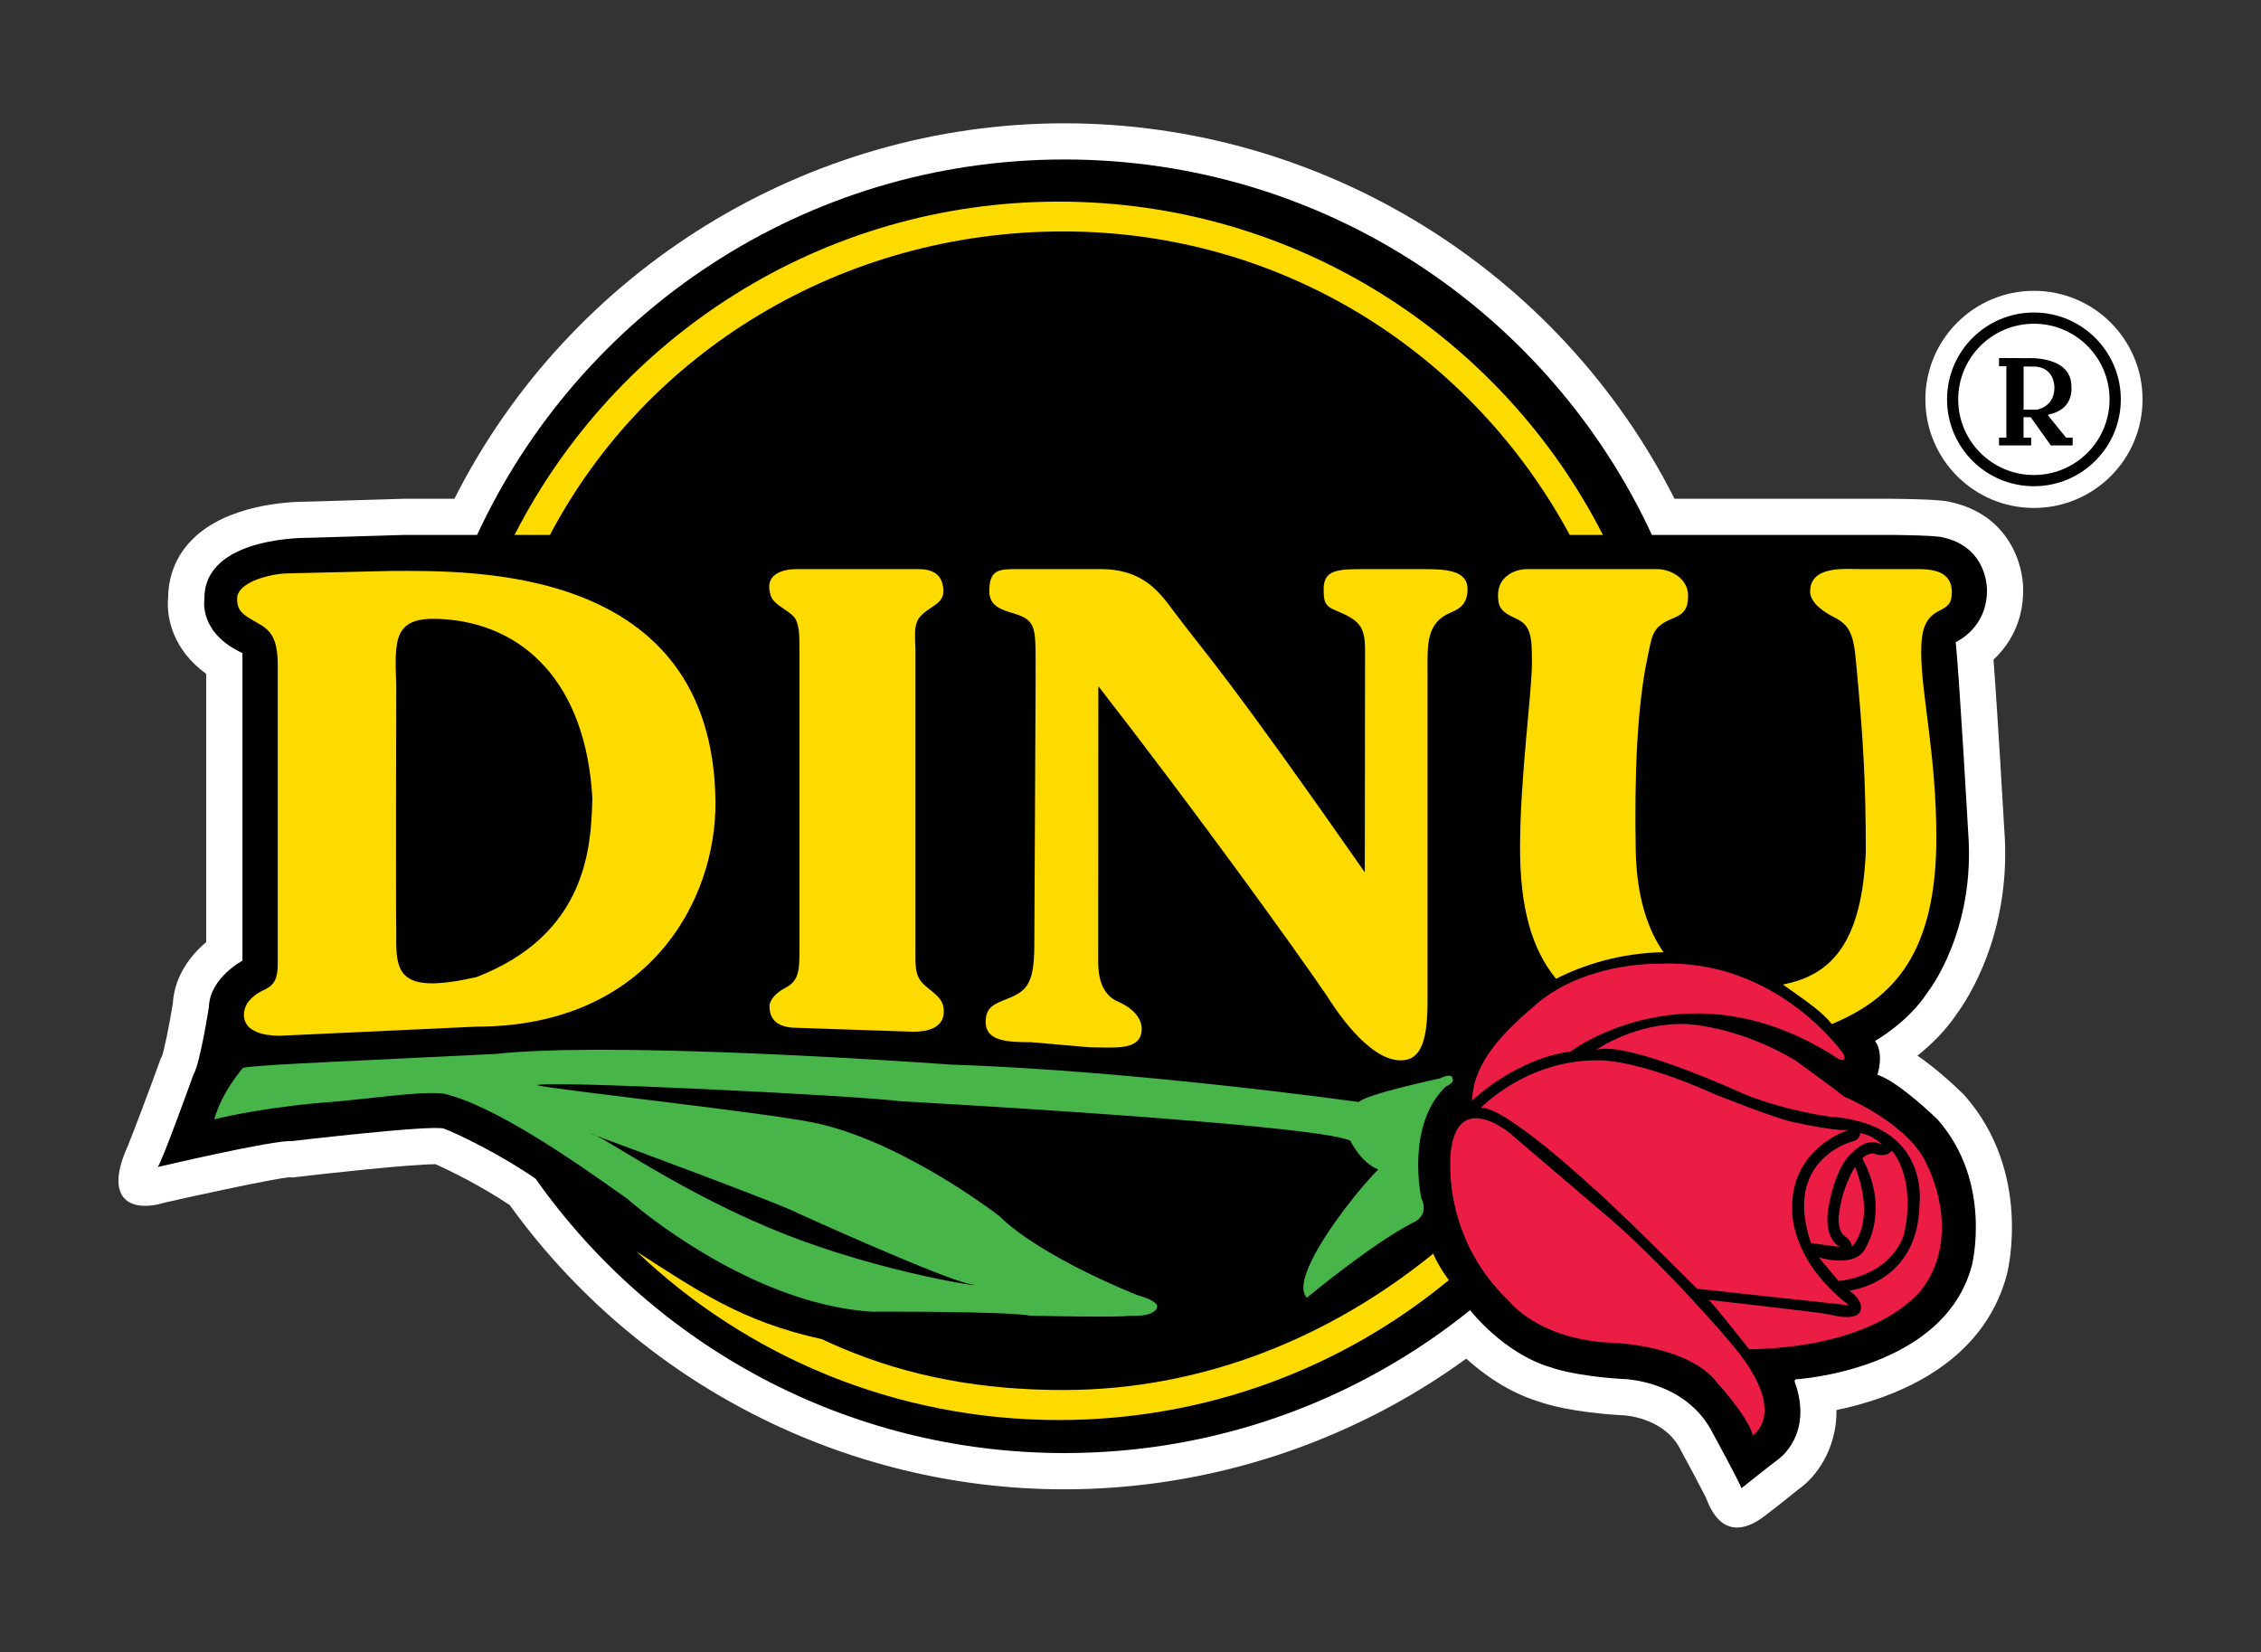
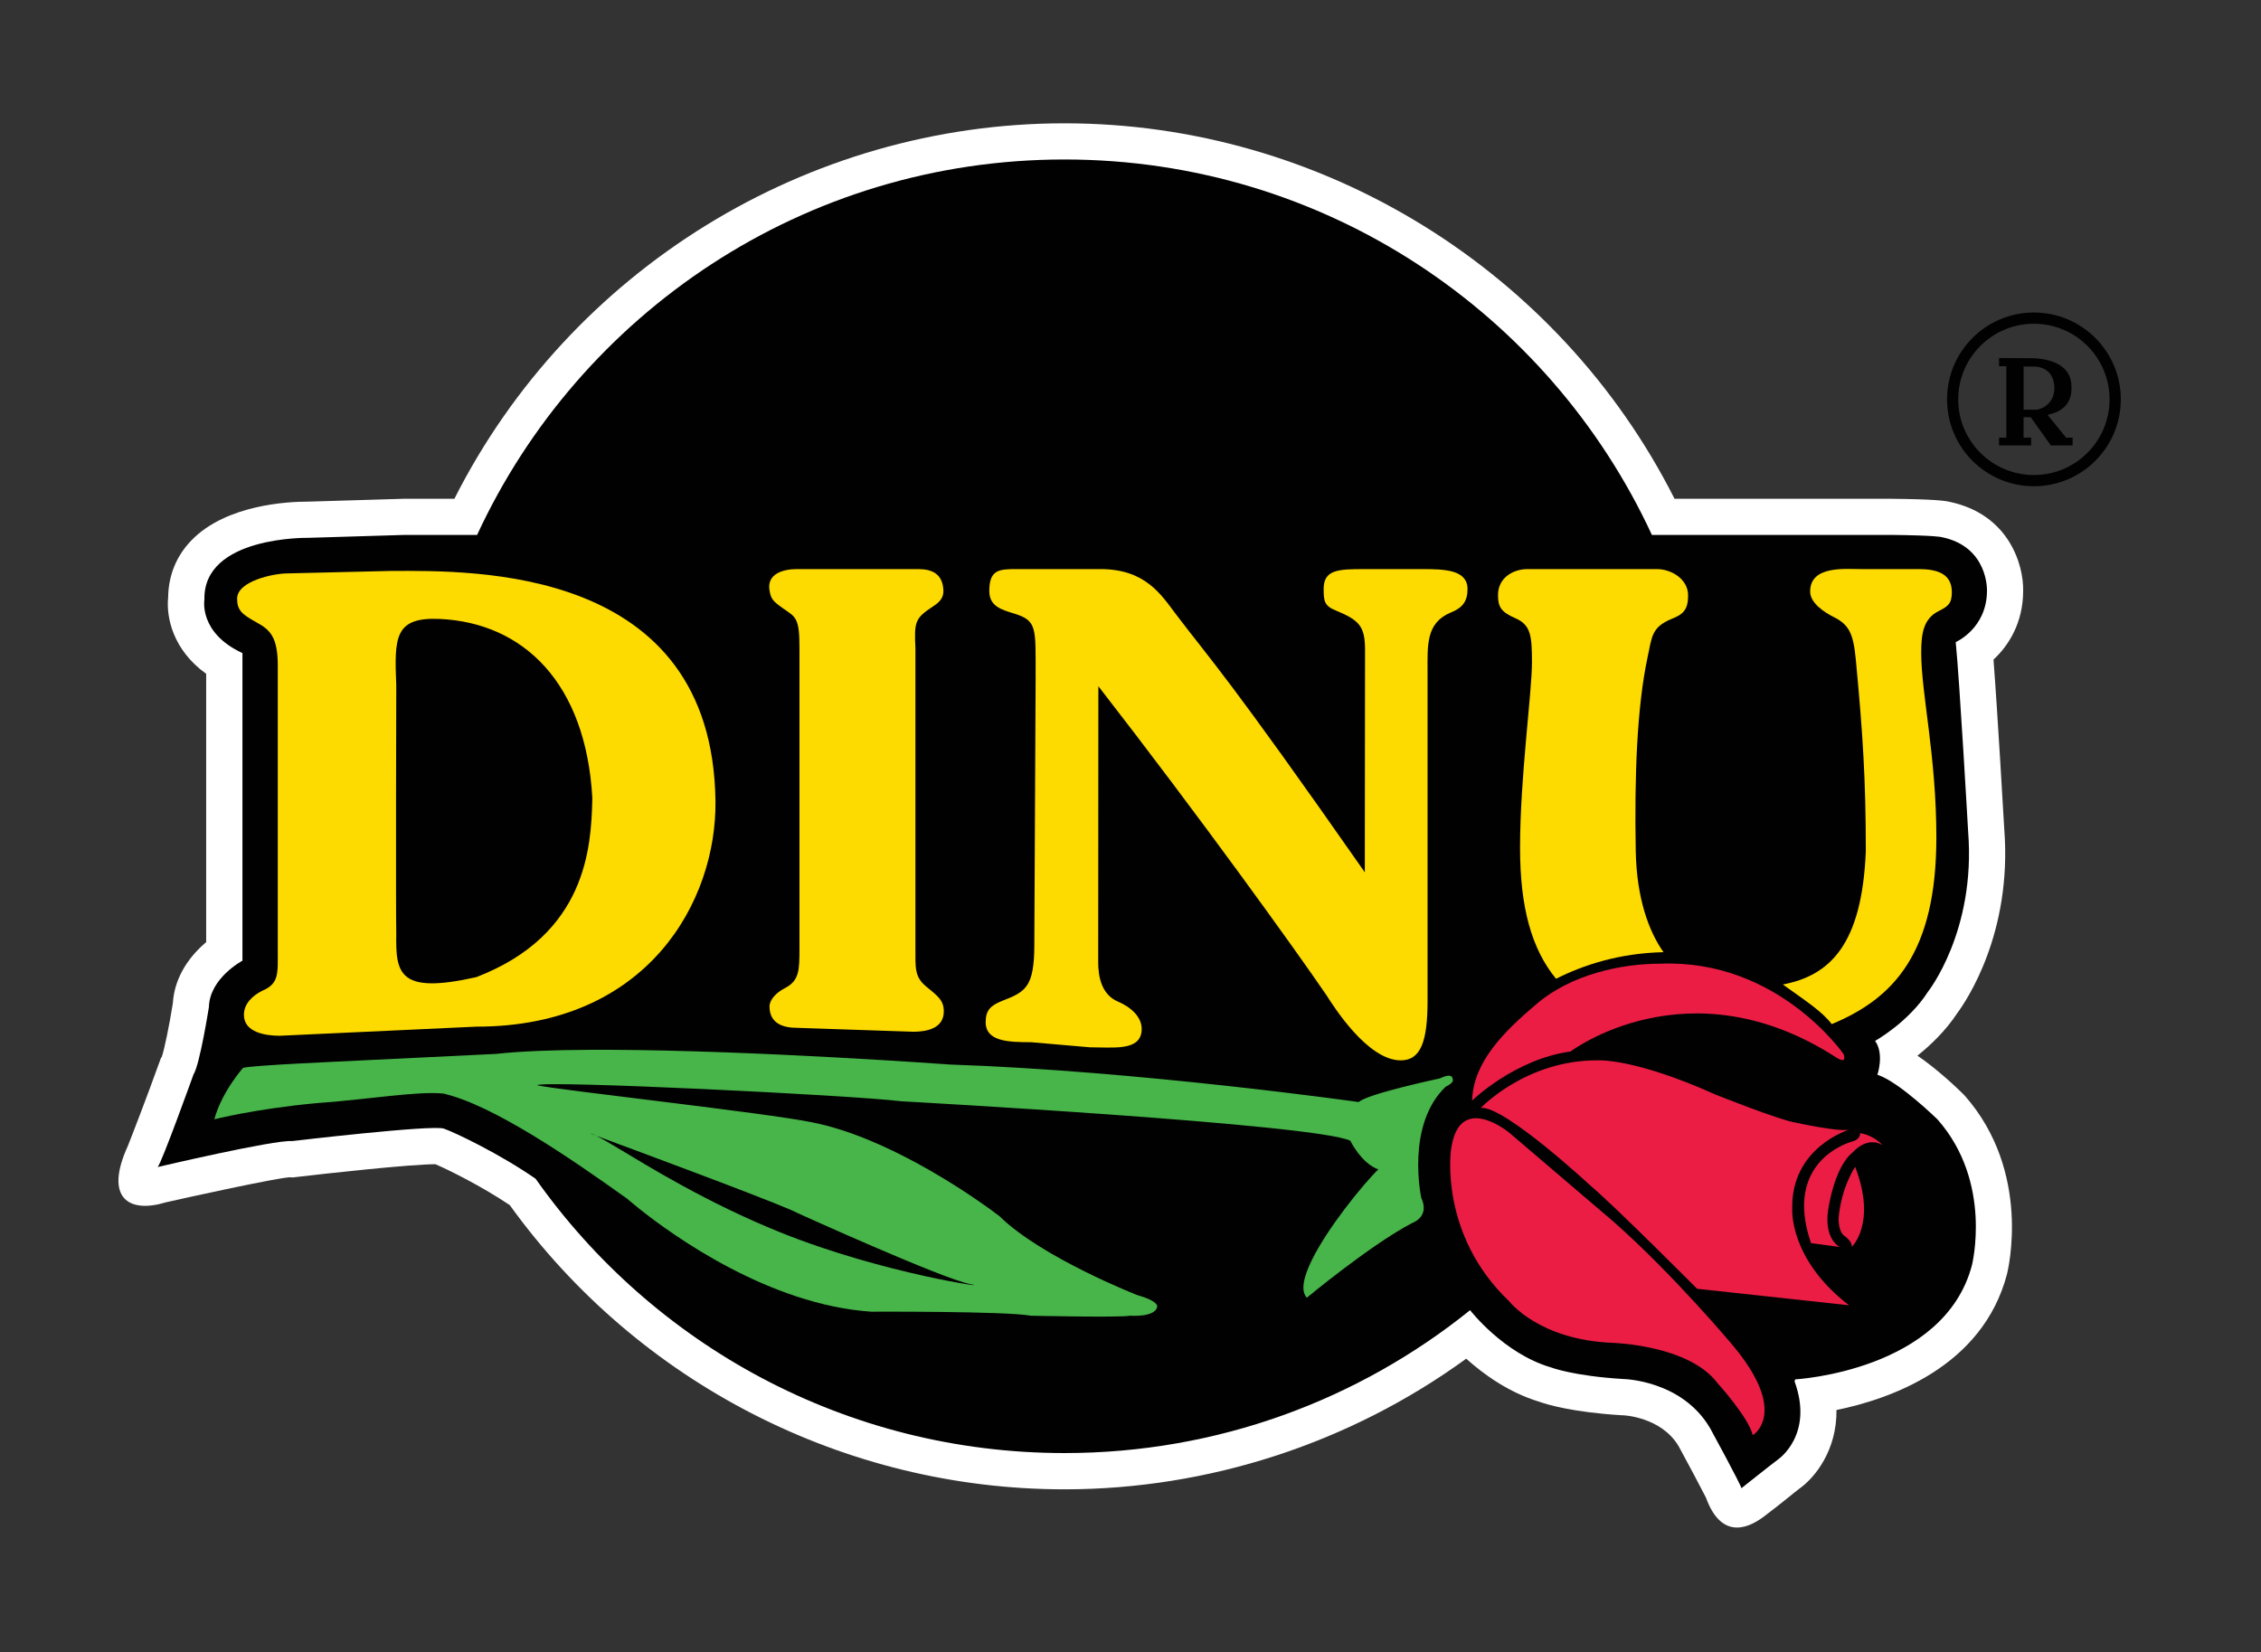
<svg xmlns="http://www.w3.org/2000/svg" id="Layer_2" viewBox="0 0 986.86 721.32">
  <rect x="0" y="0" width="986.86" height="721.32" fill="#333333" stroke="none" />
  <defs>
    <style>.cls-1{fill:none;}.cls-1,.cls-2,.cls-3,.cls-4,.cls-5,.cls-6{stroke-width:0px;}.cls-2{fill:#010101;}.cls-2,.cls-3,.cls-4,.cls-5,.cls-6{fill-rule:evenodd;}.cls-3{fill:#47b549;}.cls-4{fill:#eb1d45;}.cls-5{fill:#fff;}.cls-6{fill:#fdda00;}</style>
  </defs>
  <g id="DINU_LOGO">
-     <path class="cls-5" d="M935.16,174.36c0,26.16-21.21,47.39-47.41,47.39s-47.38-21.23-47.38-47.39,21.21-47.4,47.38-47.4,47.4,21.21,47.41,47.4" />
    <path class="cls-5" d="M744.62,653.84c-2.48-4.85-7.34-14.03-11.94-22.49-7.67-12.87-24.16-13.5-24.32-13.5l-.7-.02c-21.24-1.29-32.43-4.68-35.76-5.87-13.45-4.07-24.43-12.05-31.94-18.82-50.7,36.87-112.42,57.04-175.37,57.04-95.8,0-186.08-46.33-242.1-124.09-12.62-8.46-27.03-15.54-32.46-17.84-11.13.02-47.54,4.04-60.68,5.59l-1.59.2-1.16-.1c-5.76.24-44.63,8.76-54.17,10.94-16.37,5-26.96-1.96-16.67-24.52,1.4-3.4,8.67-22.3,13.81-36.64l.64-1.74.43-.69c1.12-3.26,3.25-13.58,4.79-23.25.77-12.5,8.3-21.43,14.56-26.76v-117.12c-14.55-10.46-17.49-24.67-16.6-33.37.11-9.59,3.62-18.21,10.29-25.02,15.19-15.56,42.35-16.77,50.32-16.77h.21s42.51-1.27,42.51-1.27h21.61C248.82,117.84,352.22,53.83,464.6,53.83s215.8,64.01,266.29,163.92h94.62c18.49.19,23.42.83,25.57,1.36,25.91,5.51,32.24,27.65,31.97,38.96-.07,13.79-6.24,23.66-12.95,29.89,1.8,23.3,4.47,70.11,4.7,74,3.54,45.45-16.59,75-20.39,80.17-5.25,7.99-11.95,14.31-17.51,18.72,8.66,5.93,16.79,13.64,19.87,16.66l.8.83c29.32,33.32,18.86,76.14,18.41,77.95-10.66,40.44-50.97,54.48-74.41,59.27.21,17.5-9.37,29.52-16.19,34.32-2.29,1.72-7.35,6.04-15.49,12.19-8.11,6.13-18.97,9.1-25.28-8.24" />
    <path class="cls-2" d="M867.26,257.81s.65-19.24-19.89-23.34c0,0-2.3-.74-21.85-.95h-104.52c-44.8-96.77-142.75-163.9-256.39-163.9s-211.58,67.14-256.37,163.9h-31.51l-42.31,1.28s-45.86-.82-45.2,26.96c0,0-2.62,14.47,16.6,23.35v134.29s-14.31,7.57-14.64,20.22c0,0-3.95,25.15-6.72,29.43,0,0-13.82,38.47-15.64,40.43,0,0,50.96-11.99,58.7-11.33,0,0,61.15-7.24,66.24-5.43,5.11,1.81,24.38,11.03,39.98,21.86h.02c51.11,72.44,135.45,119.77,230.86,119.77,67.03,0,128.58-23.36,177.03-62.38h0s14.52,18.87,35.23,24.96c0,0,9.7,3.78,31.74,5.1,0,0,25.49.44,37.81,21.5,0,0,13.47,24.69,13.64,26.17,0,0,13-10.35,16.11-12.66,0,0,15.63-10.68,7.07-34.04l.34-.82s64.91-3.62,77.09-49.81c0,0,9.21-36.17-14.96-63.61,0,0-16.93-16.6-26.3-19.56,0,0,3.12-9.04-1-14.79,0,0,14.48-8.06,23.02-21.37,0,0,21.04-26.46,17.59-70.04,0,0-3.76-66.41-5.42-82.68,0,0,13.65-5.92,13.65-22.52" />
    <path class="cls-6" d="M171.28,249.23l-45.75,1.09c-6.24,0-22.03,3.4-22.03,11.02,0,5.07,2.06,6.82,8.36,10.3,5.88,3.23,9.38,6.25,9.38,18.94v124.76c0,9.87.52,14.1-6.81,17.2-3.96,1.99-7.97,5.45-7.97,10.53,0,7.62,9.43,9.1,15.63,9.1l85.88-3.98c74.92,0,104.84-54.98,104.31-98.44v-.2c-1.42-102.93-106.38-100.32-141-100.32M258.51,349.75c-.58,19.54-2.21,58.22-50.62,76.83-34.07,7.67-35.2-1.71-34.93-19.02-.12-4.28-.12-31.65-.1-57.82.03-25.86.1-50.54.1-50.54-.83-20.74-.95-29.92,19.06-28.99,36.4,1.71,63.7,27.87,66.52,78.18l-.04,1.35Z" />
    <path class="cls-6" d="M348.94,283.18c.09-13.69-1.74-13.79-7.07-17.52-4.63-3.26-5.37-4.22-6-7.92-1.23-7.28,5.97-9.3,11.98-9.3h52.78c6.03,0,10.82,1.92,11.14,9.3.16,3.51-2.09,5.38-4.4,6.9-7.97,5.27-8.39,6.58-7.81,18.54v130.79c0,8.47-.43,12.45,4.63,16.65,4.99,4.13,7.75,5.98,7.75,10.91,0,7.39-7.3,8.89-13.31,8.89l-50.78-1.71c-6.02,0-11.98-1.89-11.98-9.31,0-2.93,2.86-6.03,6.66-7.99,6.37-3.26,6.41-7.89,6.41-17.44v-130.79Z" />
    <path class="cls-6" d="M452.01,295.01c0-20.88.69-24-9.18-27.1-5.52-1.7-11.03-3.11-11.03-9.88,0-9.3,4.22-9.59,11.78-9.59h36.67c19.67,0,26.47,11.06,33.06,19.77,15.1,19.95,22.27,26.54,82.39,112.6l.1-97.1c0-10.44-2.62-12.98-12.79-17.21-4.93-1.97-5.28-4.05-5.28-9.4,0-8.46,6.44-8.65,17.78-8.65h25.28c9.87,0,19.74.29,19.74,8.74,0,5.36-2.27,8.2-7.2,10.17-11.04,4.51-10.25,14.37-10.25,25.94v143.61c0,17.51-2.86,26-11.7,26-14.55,0-29.45-23.81-32.34-28.33-13.65-20.02-55.46-78.13-99.64-135.01l-.07,120.13c-.05,6.15,1.21,14.41,8.61,17.55,4.91,2.07,11.14,6.57,10.3,13.17-1.03,8.4-12.39,6.79-22.54,6.79l-25.71-2.23c-9.88,0-19.78-.29-19.78-8.76,0-5.35,2.33-7.32,7.27-9.31,10.18-3.95,13.97-5.93,13.97-24.74l.57-117.15Z" />
    <path class="cls-6" d="M668.66,288.73c0,14.11-5.2,50.34-5.2,81.37,0,26.04,5.01,44.14,15.71,57.2,11.54-5.87,27.4-11.19,46.89-11.62-6.44-9.18-11.68-23.43-12.1-44-.62-32.99.57-63.28,5.14-84.65,1.95-9.12,1.7-13.26,10.72-16.93,5.09-1.98,6.99-4.22,6.99-10.15.02-7.05-7.17-11.51-13.67-11.51h-56.42c-6.21,0-12.88,3.72-12.88,11.34,0,5.07,1.19,7.33,7.66,10.15,6.68,2.9,7.13,7.81,7.15,18.81" />
    <path class="cls-6" d="M836.83,248.44h-24.54c-7.04,0-22.21-1.61-22.21,9.8,0,5.08,6.33,9.14,10.25,11.11,6.79,3.39,8.63,7.25,9.71,18.93,3.05,32.44,4.33,51.88,4.33,83.4-1.66,40.36-15.37,54.13-36.21,58.11,9.27,6.67,16.98,11.57,21.35,17.29,26.94-11.16,45.66-30.93,45.66-81.51,0-35.55-6.61-62.77-6.61-80.54,0-8.19.83-14.87,7.61-18.26,3.95-1.98,5.76-3.18,5.76-8.26,0-9.02-8.02-10.08-15.1-10.08" />
-     <path class="cls-6" d="M240.04,233.53c42.24-80.15,127.62-132.49,223.99-132.49s178.51,53.57,221.12,132.49h14.48c-44.07-86.36-133.87-145.51-237.52-145.51s-193.46,59.15-237.52,145.51h15.44Z" />
-     <path class="cls-6" d="M625.53,547.31c-.08.07-.16.14-.24.2-44.22,35.85-99.61,59.32-161.26,59.32-35,0-66.92-5.66-97.19-18.57-2.74-1.16-5.44-2.38-8.11-3.65h-.02c-35.51-7.73-54.82-21.64-80.79-38.17,47.86,45.57,112.72,73.49,184.2,73.49,64.72,0,124.05-22.9,170.23-61.08-2.73-3.72-5.07-7.59-6.82-11.54" />
    <path class="cls-3" d="M633.98,470.86s.13-2.77-5.51-.07c0,0-31.79,6.75-35.42,10.32,0,0-96.33-13.64-178.38-16.38,0,0-84.57-6.17-148.28-6.43h-8.41c-16.3.08-30.82.6-41.59,1.8,0,0-52.29,2.5-59.27,2.87-7.02.37-46.65,2.05-51.03,3.21,0,0-9.33,10.5-12.54,22.46,0,0,17.49-4.48,44.12-7.01,22.35-1.53,44.27-5.4,55.91-4.22,21.88,5.11,55.71,28.43,80.2,45.93,0,0,1.97,1.75,5.55,4.59,14.64,11.64,56.37,41.66,100.91,44.7,0,0,58.64-.28,69.73,1.76,0,0,39.06.87,43.16,0,0,0,11.38.87,11.95-4.08,0,0,.6-2.32-8.76-4.95,0,0-41.7-16.34-60.07-34.42,0,0-1.44-1.12-4.03-3-11.58-8.36-46.12-31.79-77.83-37.99-19.99-4.14-110.97-14.1-119.98-16.18,2.37-2.24,136.71,4.27,158.97,7,0,0,180.82,9.92,195.99,17.22,0,0,4.81,9.9,12.24,12.52-2.89,2.73-8.79,9.47-14.8,17.43-10.84,14.36-22.03,32.69-16.4,38.58,0,0,27.87-23.16,46.08-32.67,0,0,4.47-1.48,4.91-5.91.12-1.36-.13-3-1.04-4.96,0,0-6.98-31.79,10.69-48.62,0,0,4.05-1.72,2.92-3.5M260.25,495.83c12.78,4.72,69.14,25.61,84.33,32.11,1.59.69,2.73,1.21,3.32,1.54,0,0,62.99,28.61,75.38,31.06,12.39,2.47-37.27-4.2-82.82-22.59-7.95-3.21-15.51-6.6-22.56-10.01-29.04-14.01-49.87-28.32-57.66-32.11-1.64-.62-2.6-.97-2.6-.97.56.06,1.43.4,2.6.97" />
    <path class="cls-4" d="M658.77,494.52s-22.11-18.41-25.45,7.53c0,0-5.35,36.8,25.45,66.1,0,0,12.87,16.74,44.83,18.07,0,0,33.48.83,46.03,17.58,0,0,13.55,14.89,15.4,22.75,0,0,16.4-9.7-9.36-39.98,0,0-25.44-30.3-51.23-53.07l-45.66-38.98Z" />
    <path class="cls-4" d="M646.36,483.64s19.74-20.88,50.88-20.73c0,0,15.57-1.2,51.38,14.87,0,0,27.94,11.22,35.47,12.39,0,0,18.41,4.02,22.93,3.02,0,0-25.44,7.69-24.76,34.63,0,0-1.52,21.76,24.76,42.01l-66.28-7.2s-35.54-35.74-46.52-45.02c0,0-37.66-34.96-47.87-33.96" />
    <path class="cls-4" d="M642.53,480.45s18.55-18.07,42.99-21.42c0,0,51.37-38.99,115.79,2.52,0,0,5.03,3.52,3.37-1.35,0,0-28.62-41.51-79.85-39.49-17.47-.05-39.1,4.83-53.87,17.34-14.82,12.5-27.95,25.73-28.43,42.41" />
-     <path class="cls-4" d="M696.75,458.3s17.07-12.11,39.31-11.22c0,0,21.93.63,47.54,15.83,0,0,18.59,13.52,21.41,15.87,0,0,28.95,12.05,36.31,30.29,0,0,15.24,28.96-1.83,52.88,0,0-16.57,25.94-75.99,27.12,0,0-15.89-20.25-17.73-21.6,0,0,49.04,5.52,52.74,6.37,0,0,14.89,4.37,13.7-4.01,0,0-.66-3.7-5.18-6.37,0,0,30.26-3.02,30.78-37.83,0,0,3.68-26.75-24.25-35.46,0,0-7.04-2.35-14.9-2.68,0,0-18.75-2.34-37.83-10.04,0,0-50.21-23.21-64.09-19.14" />
    <path class="cls-4" d="M821.59,499.86s-3.52-4.16-9.69-5.18c0,0,.31,2.67-3.53,3.68,0,0-30.46,7.86-17.91,44.33l12.55,1.69s-6.7-3.02-5.18-15.57c0,0,2.49-19.18,10.87-25.77,0,0,6.03-7.2,12.9-3.19" />
    <path class="cls-4" d="M809.72,509.4s-6.04,8.86-7.21,22.24c0,0-.31,5.88,2.51,7.89,0,0,3.68,2.51,3.18,4.85,0,0,11.06-10.22,1.52-34.98" />
-     <path class="cls-4" d="M812.87,505.72s1.67-2.17,4.86-2.17c0,0,5.19,2.34,8.03-1.18,0,0,10.71,11.2,5.36,36.14,0,0-4.04,17.57-28.62,20.76l-8.7-10.38s16.39,5.35,20.68-4.52c0,0,10.45-16.24-1.62-38.66" />
    <path class="cls-2" d="M887.74,136.43c-20.95,0-37.91,16.97-37.91,37.93s16.96,37.91,37.91,37.91c20.94,0,37.93-16.98,37.93-37.91s-16.98-37.93-37.93-37.93M887.74,207.37c-18.24,0-33.04-14.79-33.04-33.01s14.79-33.03,33.04-33.03,33.02,14.78,33.02,33.03c0,18.22-14.79,33.01-33.02,33.01" />
    <path class="cls-2" d="M901.79,191.06l-7.82-9.62v-.44c9.78-1.86,10.27-9.28,10.17-11.57,0-.44-.03-.7-.03-.7.06-13.66-19.33-12.36-19.33-12.36l-12.26-.09v3.57l3.2.04v31.16h-3.2v3.4h14.01v-3.4h-3.31v-8.91h3.14l8.76,12.31h9.52v-3.4h-2.87ZM885.55,178.85h-2.31v-18.86l5.45.07c8.35.81,7.99,9.2,7.99,9.2v.17c-.06,8.26-7.59,9.42-7.59,9.42h-3.54Z" />
    <rect class="cls-1" width="986.86" height="721.32" />
  </g>
</svg>